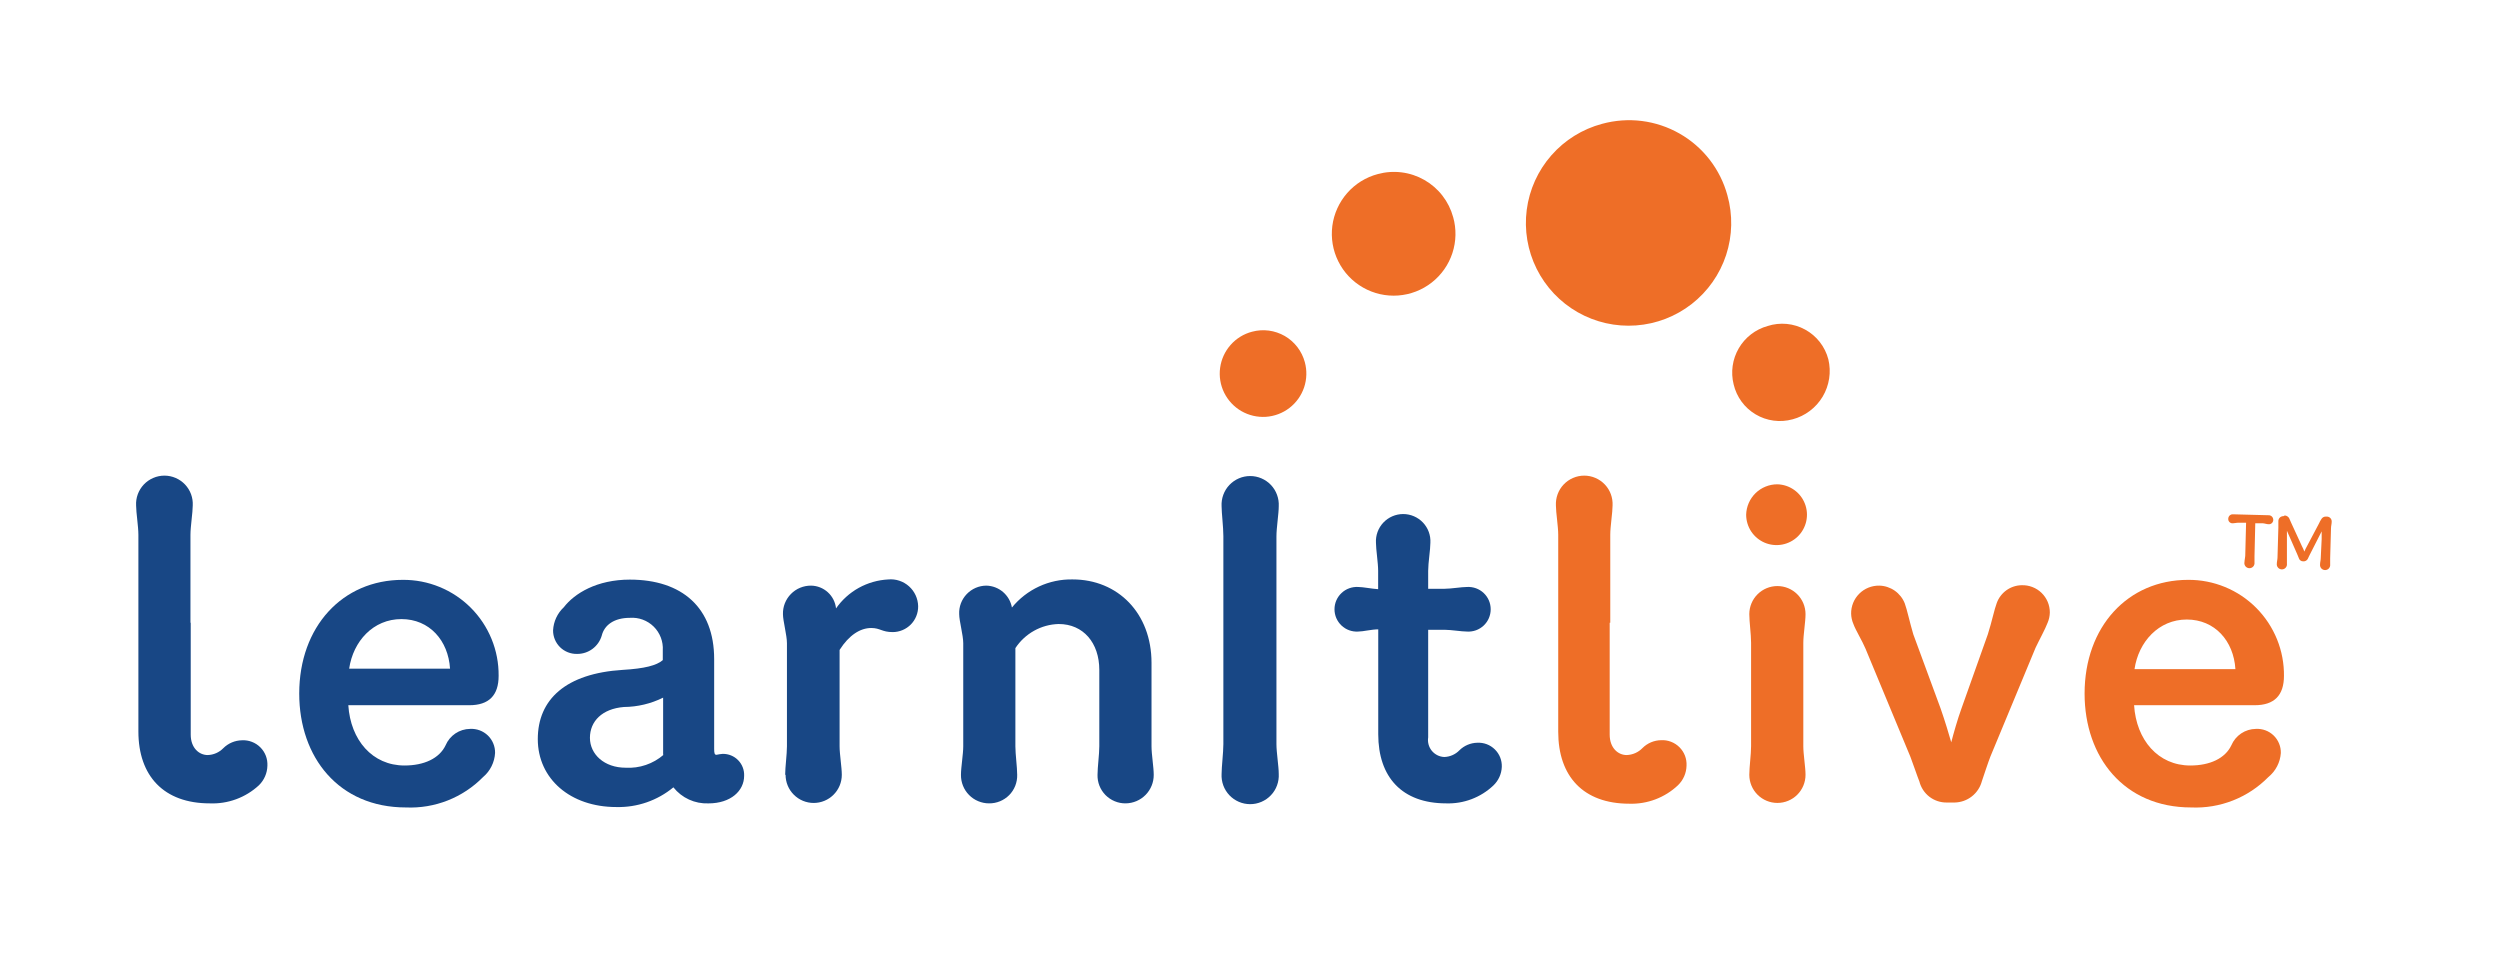
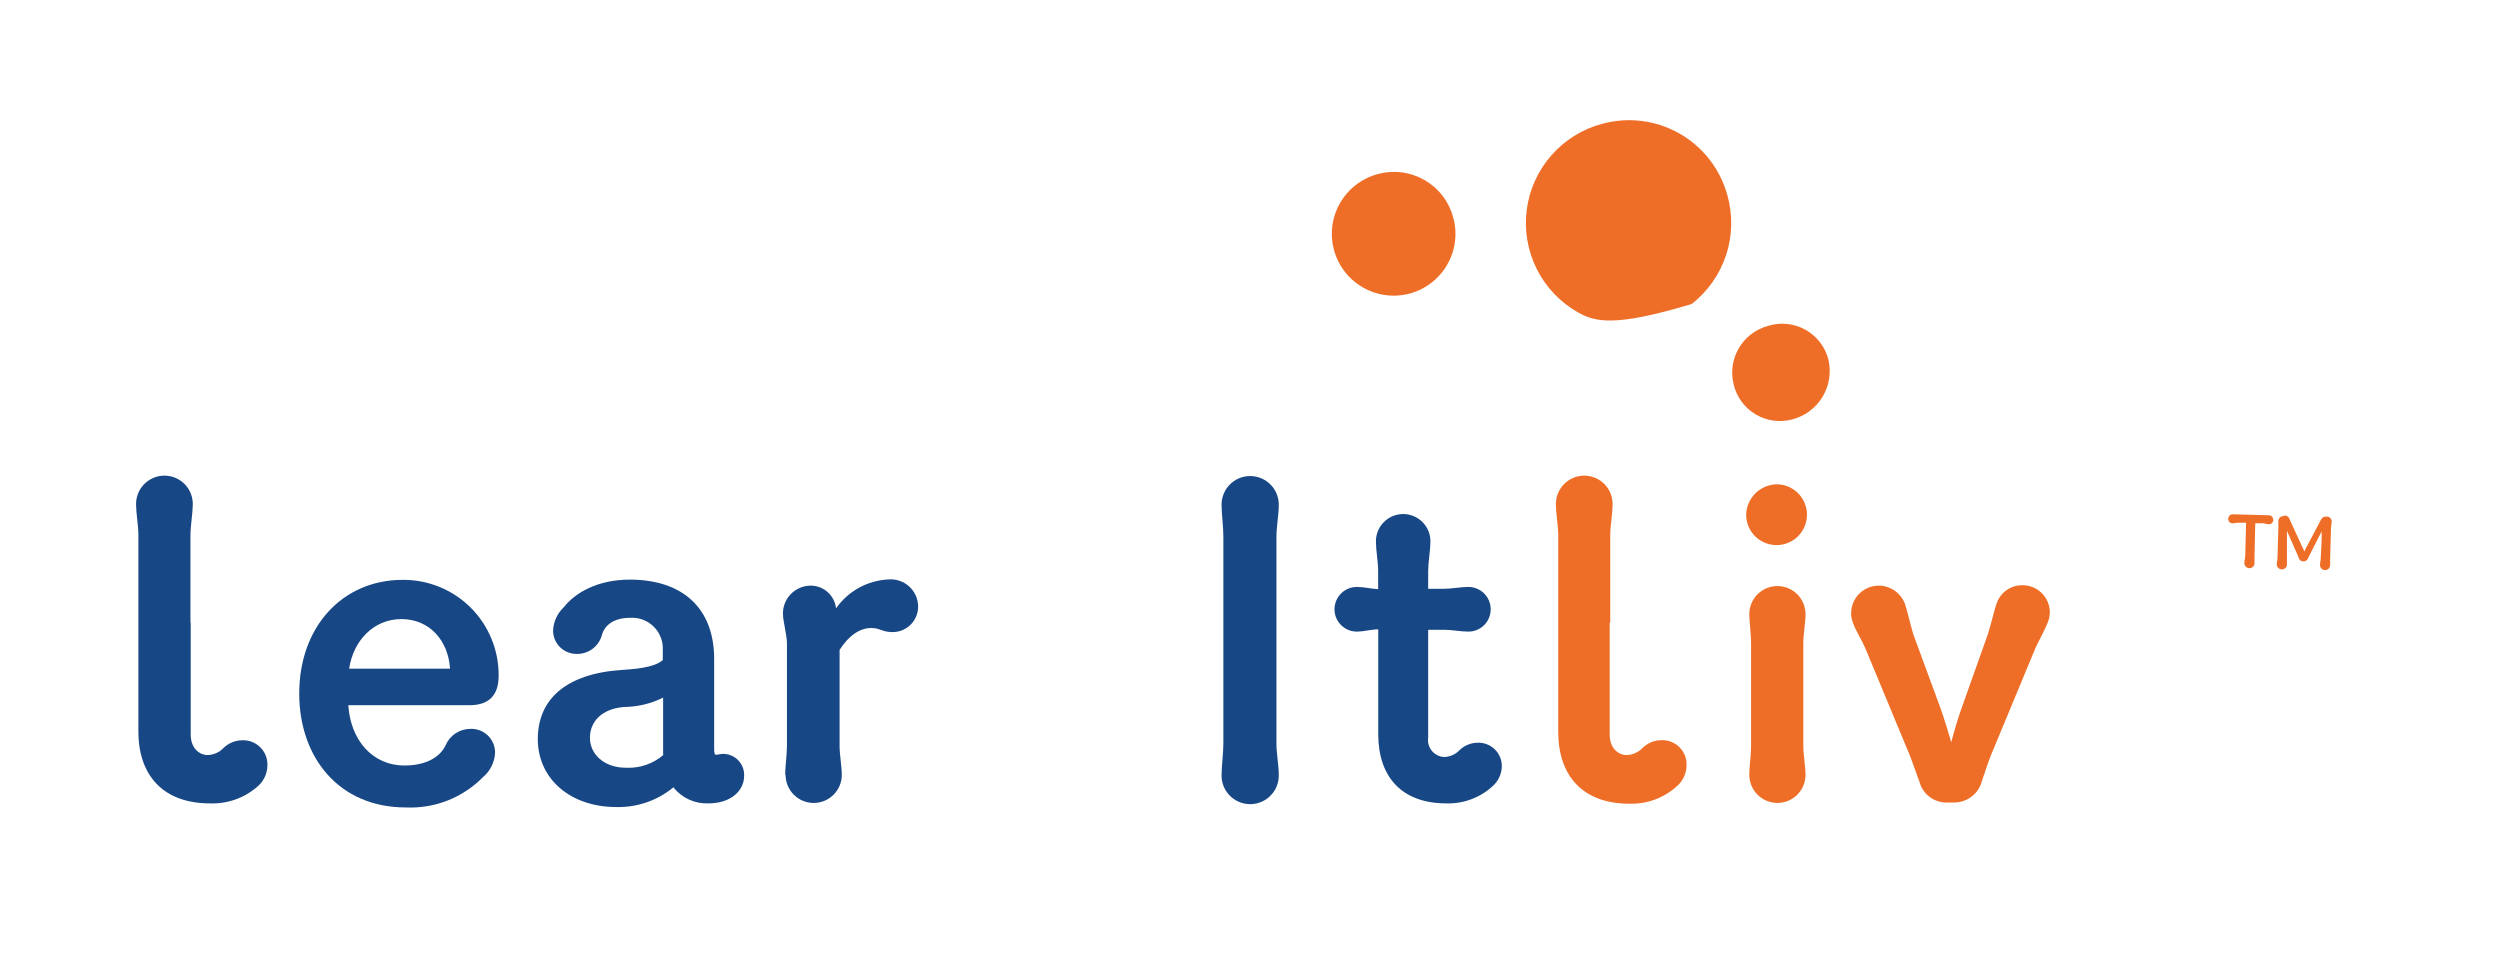
<svg xmlns="http://www.w3.org/2000/svg" width="104" height="40" viewBox="0 0 104 40" fill="none">
  <path d="M20.743 28.114C20.743 28.931 20.335 29.339 19.521 29.337H14.49C14.582 30.785 15.49 31.845 16.829 31.845C17.645 31.845 18.277 31.548 18.535 31.008C18.62 30.806 18.762 30.634 18.943 30.512C19.124 30.39 19.337 30.324 19.556 30.322C19.691 30.314 19.827 30.335 19.954 30.382C20.081 30.429 20.197 30.502 20.295 30.596C20.393 30.691 20.47 30.804 20.521 30.93C20.573 31.055 20.598 31.19 20.595 31.326C20.584 31.517 20.534 31.705 20.448 31.877C20.363 32.049 20.243 32.201 20.096 32.325C19.68 32.749 19.178 33.081 18.625 33.299C18.072 33.517 17.479 33.616 16.885 33.59C14.098 33.59 12.448 31.509 12.448 28.853C12.448 26.069 14.246 24.122 16.754 24.122C17.28 24.118 17.8 24.218 18.287 24.418C18.773 24.617 19.214 24.911 19.585 25.282C19.957 25.654 20.25 26.096 20.449 26.582C20.648 27.068 20.748 27.589 20.743 28.114ZM14.525 27.817H18.722C18.648 26.645 17.867 25.754 16.698 25.754C15.528 25.754 14.691 26.673 14.525 27.817Z" fill="#184785" />
  <path d="M28.013 32.753C27.347 33.304 26.504 33.595 25.639 33.573C23.728 33.573 22.372 32.4 22.372 30.746C22.372 29.093 23.541 28.015 25.904 27.867C26.812 27.814 27.317 27.683 27.572 27.461V27.055C27.583 26.872 27.555 26.69 27.49 26.52C27.424 26.349 27.324 26.195 27.194 26.067C27.064 25.939 26.908 25.84 26.737 25.777C26.566 25.714 26.383 25.688 26.201 25.702C25.551 25.702 25.141 25.998 25.032 26.444C24.967 26.664 24.831 26.858 24.646 26.995C24.462 27.132 24.237 27.205 24.007 27.203C23.877 27.206 23.747 27.183 23.625 27.135C23.503 27.087 23.392 27.015 23.299 26.924C23.206 26.832 23.132 26.723 23.082 26.602C23.032 26.481 23.006 26.352 23.008 26.221C23.027 25.855 23.188 25.51 23.456 25.26C23.901 24.684 24.83 24.112 26.201 24.112C28.374 24.112 29.709 25.281 29.709 27.415V31.156C29.709 31.343 29.73 31.4 29.805 31.4C29.89 31.381 29.976 31.368 30.062 31.361C30.182 31.359 30.301 31.381 30.412 31.426C30.522 31.471 30.623 31.538 30.706 31.624C30.79 31.709 30.855 31.811 30.898 31.922C30.941 32.034 30.961 32.153 30.956 32.273C30.956 32.901 30.398 33.421 29.469 33.421C29.191 33.432 28.914 33.377 28.661 33.261C28.408 33.145 28.186 32.971 28.013 32.753ZM27.586 31.4V29.022C27.078 29.274 26.52 29.407 25.954 29.411C25.046 29.485 24.541 30.008 24.541 30.693C24.541 31.379 25.138 31.937 26.028 31.937C26.603 31.97 27.168 31.777 27.604 31.4" fill="#184785" />
  <path d="M32.663 32.233C32.663 31.919 32.737 31.378 32.737 31.046V26.758C32.737 26.425 32.571 25.828 32.571 25.549C32.567 25.394 32.594 25.239 32.651 25.095C32.709 24.95 32.794 24.819 32.904 24.708C33.013 24.597 33.143 24.509 33.287 24.45C33.43 24.391 33.584 24.361 33.74 24.362C33.999 24.366 34.247 24.464 34.439 24.639C34.63 24.813 34.751 25.052 34.779 25.309C35.025 24.956 35.349 24.664 35.725 24.455C36.102 24.247 36.521 24.127 36.951 24.105C37.107 24.09 37.264 24.108 37.413 24.158C37.561 24.207 37.698 24.286 37.815 24.391C37.931 24.495 38.025 24.622 38.091 24.765C38.156 24.907 38.191 25.061 38.195 25.217C38.197 25.358 38.171 25.498 38.119 25.628C38.067 25.759 37.989 25.878 37.891 25.978C37.792 26.078 37.674 26.158 37.545 26.212C37.415 26.267 37.276 26.295 37.135 26.295C36.69 26.295 36.616 26.125 36.245 26.125C35.782 26.125 35.316 26.425 34.927 27.037V31.046C34.927 31.378 35.019 31.919 35.019 32.233C35.019 32.544 34.896 32.841 34.676 33.06C34.457 33.28 34.16 33.403 33.849 33.403C33.539 33.403 33.242 33.28 33.023 33.06C32.803 32.841 32.68 32.544 32.68 32.233" fill="#184785" />
-   <path d="M45.731 27.87C45.731 26.739 45.063 25.959 44.042 25.959C43.683 25.968 43.332 26.064 43.018 26.239C42.704 26.414 42.437 26.662 42.24 26.962V31.046C42.24 31.378 42.315 31.919 42.315 32.233C42.319 32.389 42.292 32.543 42.235 32.688C42.178 32.833 42.092 32.965 41.983 33.076C41.873 33.186 41.743 33.274 41.599 33.333C41.455 33.392 41.301 33.422 41.145 33.42C40.99 33.42 40.837 33.389 40.694 33.329C40.55 33.27 40.421 33.182 40.312 33.071C40.203 32.961 40.117 32.83 40.06 32.686C40.002 32.542 39.974 32.388 39.976 32.233C39.976 31.919 40.071 31.378 40.071 31.046V26.757C40.071 26.425 39.902 25.828 39.902 25.549C39.895 25.396 39.919 25.243 39.973 25.099C40.027 24.956 40.11 24.825 40.216 24.714C40.322 24.603 40.449 24.515 40.59 24.454C40.731 24.394 40.882 24.362 41.036 24.362C41.29 24.369 41.535 24.463 41.728 24.629C41.921 24.795 42.051 25.023 42.096 25.273C42.4 24.9 42.785 24.601 43.222 24.398C43.659 24.196 44.136 24.095 44.618 24.104C46.511 24.104 47.903 25.517 47.903 27.573V31.046C47.903 31.378 47.995 31.919 47.995 32.233C47.997 32.545 47.875 32.846 47.656 33.068C47.437 33.291 47.138 33.417 46.826 33.42C46.67 33.422 46.516 33.392 46.373 33.332C46.229 33.273 46.099 33.185 45.989 33.075C45.88 32.964 45.795 32.832 45.737 32.688C45.68 32.543 45.653 32.388 45.657 32.233C45.657 31.919 45.731 31.378 45.731 31.046V27.87Z" fill="#184785" />
  <path d="M50.892 22.302C50.892 21.931 50.818 21.338 50.818 21.059C50.809 20.897 50.834 20.736 50.889 20.584C50.945 20.432 51.031 20.293 51.142 20.175C51.254 20.058 51.388 19.964 51.536 19.9C51.685 19.836 51.845 19.803 52.007 19.803C52.169 19.803 52.329 19.836 52.477 19.9C52.626 19.964 52.76 20.058 52.871 20.175C52.983 20.293 53.069 20.432 53.124 20.584C53.18 20.736 53.205 20.897 53.196 21.059C53.196 21.373 53.1 21.949 53.1 22.32V30.954C53.1 31.307 53.196 31.88 53.196 32.198C53.205 32.359 53.18 32.521 53.124 32.673C53.069 32.825 52.983 32.964 52.871 33.081C52.76 33.199 52.626 33.292 52.477 33.356C52.329 33.42 52.169 33.453 52.007 33.453C51.845 33.453 51.685 33.42 51.536 33.356C51.388 33.292 51.254 33.199 51.142 33.081C51.031 32.964 50.945 32.825 50.889 32.673C50.834 32.521 50.809 32.359 50.818 32.198C50.818 31.901 50.892 31.304 50.892 30.954V22.302Z" fill="#184785" />
  <path d="M56.498 24.418C56.703 24.418 57.056 24.493 57.331 24.51V23.751C57.331 23.415 57.24 22.86 57.24 22.581C57.231 22.427 57.254 22.273 57.307 22.128C57.36 21.983 57.442 21.851 57.548 21.739C57.654 21.627 57.782 21.538 57.923 21.477C58.065 21.416 58.218 21.384 58.372 21.384C58.526 21.384 58.679 21.416 58.821 21.477C58.962 21.538 59.09 21.627 59.196 21.739C59.302 21.851 59.384 21.983 59.437 22.128C59.49 22.273 59.513 22.427 59.504 22.581C59.504 22.86 59.412 23.415 59.412 23.751V24.493H60.098C60.359 24.493 60.804 24.418 61.027 24.418C61.153 24.411 61.28 24.429 61.4 24.472C61.519 24.515 61.628 24.582 61.721 24.669C61.813 24.756 61.887 24.861 61.937 24.977C61.987 25.093 62.013 25.219 62.013 25.346C62.013 25.473 61.987 25.598 61.937 25.715C61.887 25.831 61.813 25.936 61.721 26.023C61.628 26.11 61.519 26.177 61.4 26.22C61.28 26.263 61.153 26.281 61.027 26.273C60.804 26.273 60.359 26.199 60.098 26.199H59.412V30.675C59.397 30.773 59.402 30.874 59.428 30.97C59.454 31.066 59.5 31.155 59.563 31.233C59.627 31.31 59.705 31.372 59.794 31.417C59.883 31.462 59.981 31.487 60.08 31.491C60.319 31.484 60.546 31.384 60.712 31.212C60.91 31.016 61.176 30.904 61.454 30.898C61.589 30.891 61.723 30.912 61.849 30.959C61.975 31.007 62.089 31.081 62.185 31.175C62.281 31.269 62.357 31.382 62.407 31.507C62.456 31.632 62.48 31.766 62.475 31.901C62.464 32.196 62.337 32.475 62.122 32.678C61.861 32.925 61.553 33.118 61.216 33.245C60.879 33.373 60.521 33.432 60.161 33.42C58.324 33.42 57.335 32.328 57.335 30.544V26.181C57.059 26.181 56.706 26.273 56.501 26.273C56.375 26.281 56.248 26.263 56.129 26.22C56.009 26.177 55.9 26.11 55.808 26.023C55.715 25.936 55.642 25.831 55.591 25.715C55.541 25.598 55.515 25.473 55.515 25.346C55.515 25.219 55.541 25.093 55.591 24.977C55.642 24.861 55.715 24.756 55.808 24.669C55.9 24.582 56.009 24.515 56.129 24.472C56.248 24.429 56.375 24.411 56.501 24.418" fill="#184785" />
  <path d="M66.963 25.906V30.559C66.963 31.12 67.316 31.41 67.669 31.41C67.917 31.402 68.153 31.299 68.326 31.12C68.531 30.914 68.809 30.797 69.1 30.792C69.241 30.784 69.382 30.806 69.514 30.857C69.646 30.908 69.766 30.985 69.866 31.085C69.966 31.185 70.044 31.305 70.095 31.437C70.145 31.569 70.167 31.711 70.16 31.852C70.153 32.159 70.026 32.45 69.806 32.664C69.536 32.92 69.217 33.12 68.869 33.252C68.521 33.384 68.151 33.446 67.779 33.434C65.867 33.434 64.822 32.297 64.822 30.442V22.25C64.822 21.896 64.726 21.321 64.726 21.031C64.718 20.871 64.742 20.71 64.797 20.56C64.852 20.409 64.937 20.272 65.048 20.155C65.158 20.039 65.291 19.946 65.438 19.883C65.585 19.819 65.744 19.786 65.904 19.786C66.065 19.786 66.224 19.819 66.371 19.883C66.518 19.946 66.651 20.039 66.761 20.155C66.872 20.272 66.957 20.409 67.012 20.56C67.067 20.71 67.091 20.871 67.083 21.031C67.083 21.321 66.987 21.9 66.987 22.25V25.906H66.963Z" fill="#EE6E27" />
  <path d="M7.934 25.906V30.559C7.934 31.12 8.287 31.41 8.64 31.41C8.886 31.403 9.119 31.3 9.29 31.124C9.496 30.919 9.773 30.802 10.064 30.796C10.205 30.788 10.346 30.81 10.478 30.861C10.61 30.911 10.73 30.989 10.83 31.089C10.93 31.189 11.008 31.309 11.059 31.441C11.109 31.573 11.131 31.714 11.124 31.855C11.117 32.162 10.99 32.454 10.77 32.668C10.496 32.922 10.174 33.119 9.823 33.248C9.472 33.377 9.099 33.436 8.725 33.42C6.817 33.42 5.757 32.283 5.757 30.428V22.25C5.757 21.896 5.662 21.321 5.662 21.031C5.653 20.871 5.677 20.71 5.732 20.56C5.788 20.409 5.873 20.272 5.983 20.155C6.094 20.039 6.226 19.946 6.374 19.883C6.521 19.819 6.68 19.786 6.84 19.786C7 19.786 7.159 19.819 7.307 19.883C7.454 19.946 7.587 20.039 7.697 20.155C7.807 20.272 7.893 20.409 7.948 20.56C8.003 20.71 8.027 20.871 8.018 21.031C8.018 21.321 7.923 21.9 7.923 22.25V25.906H7.934Z" fill="#184785" />
  <path d="M73.94 20.147C74.189 20.154 74.43 20.234 74.633 20.377C74.837 20.52 74.993 20.72 75.083 20.952C75.174 21.184 75.194 21.437 75.141 21.68C75.088 21.923 74.965 22.145 74.787 22.318C74.609 22.491 74.383 22.608 74.139 22.654C73.895 22.7 73.642 22.673 73.413 22.577C73.184 22.48 72.989 22.318 72.851 22.111C72.714 21.904 72.641 21.661 72.64 21.412C72.649 21.073 72.789 20.751 73.032 20.514C73.275 20.278 73.601 20.146 73.94 20.147ZM72.845 26.739C72.845 26.386 72.771 25.867 72.771 25.549C72.771 25.239 72.894 24.941 73.114 24.722C73.333 24.503 73.63 24.38 73.94 24.38C74.251 24.38 74.548 24.503 74.767 24.722C74.987 24.941 75.11 25.239 75.11 25.549C75.11 25.867 75.018 26.404 75.018 26.739V31.046C75.018 31.378 75.11 31.918 75.11 32.233C75.11 32.543 74.987 32.84 74.767 33.06C74.548 33.279 74.251 33.402 73.94 33.402C73.63 33.402 73.333 33.279 73.114 33.06C72.894 32.84 72.771 32.543 72.771 32.233C72.771 31.918 72.845 31.378 72.845 31.046V26.739Z" fill="#EE6E27" />
  <path d="M82.8 31.474C82.726 31.657 82.504 32.325 82.447 32.495C82.381 32.746 82.234 32.97 82.029 33.13C81.825 33.291 81.573 33.38 81.313 33.385H80.981C80.721 33.387 80.469 33.303 80.263 33.145C80.058 32.986 79.911 32.764 79.847 32.512C79.776 32.343 79.55 31.675 79.476 31.491L77.603 26.98C77.473 26.666 77.194 26.217 77.102 25.959C77.043 25.824 77.011 25.679 77.007 25.532C77.004 25.377 77.033 25.224 77.091 25.08C77.149 24.937 77.236 24.807 77.345 24.698C77.454 24.589 77.585 24.503 77.728 24.445C77.871 24.388 78.025 24.359 78.179 24.362C78.409 24.367 78.633 24.441 78.822 24.573C79.01 24.705 79.156 24.89 79.239 25.104C79.331 25.348 79.444 25.885 79.593 26.387L80.727 29.467C80.91 29.986 81.08 30.562 81.172 30.88C81.263 30.527 81.43 29.933 81.599 29.467L82.694 26.387C82.86 25.867 82.97 25.327 83.065 25.086C83.142 24.872 83.283 24.686 83.469 24.553C83.654 24.421 83.876 24.348 84.104 24.345C84.256 24.34 84.407 24.366 84.549 24.421C84.69 24.475 84.82 24.558 84.929 24.664C85.038 24.77 85.124 24.896 85.184 25.036C85.243 25.176 85.273 25.327 85.273 25.479C85.27 25.626 85.239 25.771 85.181 25.906C85.086 26.164 84.828 26.63 84.68 26.945L82.8 31.474Z" fill="#EE6E27" />
-   <path d="M95.013 28.114C95.013 28.931 94.606 29.339 93.791 29.337H88.778C88.87 30.785 89.778 31.845 91.117 31.845C91.933 31.845 92.565 31.548 92.823 31.008C92.908 30.806 93.05 30.634 93.231 30.512C93.413 30.39 93.626 30.324 93.844 30.322C93.98 30.314 94.115 30.335 94.243 30.382C94.37 30.429 94.486 30.502 94.583 30.596C94.681 30.691 94.758 30.804 94.809 30.93C94.861 31.055 94.886 31.19 94.883 31.326C94.869 31.519 94.817 31.707 94.727 31.879C94.638 32.051 94.514 32.203 94.364 32.325C93.947 32.749 93.446 33.081 92.892 33.299C92.339 33.517 91.746 33.616 91.152 33.59C88.368 33.59 86.719 31.509 86.719 28.853C86.719 26.069 88.517 24.122 91.025 24.122C91.552 24.118 92.074 24.22 92.561 24.42C93.048 24.62 93.49 24.916 93.861 25.289C94.233 25.663 94.526 26.107 94.724 26.595C94.922 27.083 95.02 27.605 95.013 28.132V28.114ZM88.796 27.835H92.993C92.919 26.662 92.138 25.772 90.969 25.772C89.799 25.772 88.962 26.701 88.796 27.835Z" fill="#EE6E27" />
  <path d="M74.565 17.445C74.309 17.515 74.041 17.533 73.778 17.497C73.515 17.462 73.262 17.374 73.034 17.238C72.806 17.103 72.607 16.923 72.45 16.709C72.293 16.495 72.181 16.251 72.12 15.993C71.992 15.483 72.068 14.944 72.332 14.49C72.596 14.036 73.027 13.703 73.533 13.562C73.79 13.479 74.061 13.45 74.329 13.475C74.597 13.501 74.858 13.581 75.094 13.711C75.331 13.84 75.538 14.017 75.704 14.229C75.87 14.442 75.991 14.686 76.059 14.947C76.186 15.476 76.101 16.033 75.823 16.5C75.544 16.966 75.094 17.306 74.568 17.445" fill="#EE6E27" />
-   <path d="M54.281 15.067C54.375 15.412 54.364 15.776 54.251 16.115C54.137 16.454 53.925 16.751 53.642 16.969C53.36 17.187 53.018 17.316 52.662 17.34C52.306 17.363 51.95 17.28 51.641 17.102C51.332 16.923 51.083 16.656 50.925 16.336C50.768 16.015 50.709 15.655 50.757 15.301C50.805 14.947 50.957 14.615 51.194 14.348C51.43 14.08 51.741 13.889 52.087 13.799C52.314 13.738 52.551 13.722 52.785 13.753C53.018 13.784 53.243 13.861 53.447 13.978C53.65 14.096 53.829 14.253 53.972 14.44C54.115 14.627 54.22 14.84 54.281 15.067Z" fill="#EE6E27" />
  <path d="M60.451 9.03C60.59 9.521 60.579 10.042 60.42 10.527C60.262 11.012 59.962 11.439 59.56 11.753C59.159 12.068 58.672 12.255 58.163 12.293C57.654 12.33 57.146 12.215 56.703 11.962C56.259 11.709 55.901 11.331 55.674 10.874C55.446 10.417 55.36 9.903 55.425 9.397C55.491 8.891 55.706 8.416 56.042 8.032C56.378 7.648 56.821 7.373 57.314 7.242C57.638 7.153 57.976 7.129 58.309 7.171C58.642 7.213 58.963 7.32 59.255 7.487C59.546 7.653 59.802 7.875 60.007 8.141C60.212 8.406 60.363 8.709 60.451 9.033" fill="#EE6E27" />
-   <path d="M71.859 8.122C72.089 8.938 72.07 9.803 71.807 10.608C71.543 11.413 71.045 12.122 70.378 12.644C69.71 13.165 68.903 13.477 68.058 13.538C67.213 13.6 66.368 13.408 65.632 12.989C64.896 12.569 64.302 11.94 63.924 11.181C63.547 10.423 63.403 9.569 63.512 8.729C63.621 7.889 63.977 7.1 64.536 6.463C65.094 5.826 65.83 5.369 66.649 5.151C67.186 5.004 67.747 4.964 68.3 5.033C68.852 5.103 69.386 5.281 69.87 5.557C70.354 5.832 70.779 6.201 71.12 6.641C71.461 7.082 71.713 7.585 71.859 8.122Z" fill="#EE6E27" />
+   <path d="M71.859 8.122C72.089 8.938 72.07 9.803 71.807 10.608C71.543 11.413 71.045 12.122 70.378 12.644C67.213 13.6 66.368 13.408 65.632 12.989C64.896 12.569 64.302 11.94 63.924 11.181C63.547 10.423 63.403 9.569 63.512 8.729C63.621 7.889 63.977 7.1 64.536 6.463C65.094 5.826 65.83 5.369 66.649 5.151C67.186 5.004 67.747 4.964 68.3 5.033C68.852 5.103 69.386 5.281 69.87 5.557C70.354 5.832 70.779 6.201 71.12 6.641C71.461 7.082 71.713 7.585 71.859 8.122Z" fill="#EE6E27" />
  <path d="M93.37 23.384C93.37 23.306 93.398 23.207 93.402 23.126L93.437 21.745H93.119C93.034 21.745 92.957 21.769 92.886 21.769C92.86 21.771 92.835 21.768 92.811 21.759C92.786 21.75 92.764 21.736 92.746 21.718C92.728 21.7 92.714 21.678 92.705 21.654C92.697 21.63 92.693 21.604 92.695 21.578C92.696 21.553 92.701 21.528 92.712 21.505C92.722 21.481 92.737 21.46 92.756 21.443C92.775 21.426 92.797 21.413 92.822 21.404C92.846 21.396 92.871 21.393 92.897 21.395L94.37 21.434C94.396 21.433 94.422 21.437 94.446 21.446C94.47 21.456 94.492 21.47 94.511 21.488C94.529 21.506 94.544 21.528 94.553 21.552C94.563 21.576 94.568 21.602 94.568 21.628C94.568 21.653 94.563 21.678 94.552 21.701C94.542 21.724 94.527 21.745 94.509 21.762C94.49 21.779 94.468 21.792 94.444 21.8C94.42 21.808 94.395 21.811 94.37 21.808C94.299 21.808 94.214 21.773 94.137 21.769H93.819L93.787 23.14C93.787 23.218 93.787 23.32 93.787 23.398C93.791 23.428 93.788 23.458 93.779 23.487C93.771 23.516 93.756 23.543 93.736 23.565C93.716 23.588 93.692 23.606 93.664 23.618C93.637 23.631 93.607 23.637 93.577 23.637C93.546 23.637 93.517 23.631 93.489 23.618C93.462 23.606 93.437 23.588 93.417 23.565C93.398 23.543 93.383 23.516 93.374 23.487C93.365 23.458 93.363 23.428 93.367 23.398L93.37 23.384ZM95.048 21.444C95.084 21.446 95.119 21.457 95.149 21.476C95.18 21.494 95.206 21.52 95.225 21.55C95.253 21.6 95.274 21.67 95.313 21.748L95.758 22.716C95.798 22.79 95.833 22.867 95.861 22.946C95.892 22.869 95.929 22.795 95.97 22.723L96.468 21.78C96.498 21.712 96.534 21.647 96.574 21.586C96.594 21.555 96.621 21.53 96.653 21.513C96.686 21.496 96.722 21.488 96.758 21.49H96.797C96.825 21.49 96.853 21.496 96.879 21.507C96.905 21.519 96.928 21.535 96.947 21.556C96.966 21.578 96.981 21.602 96.989 21.629C96.998 21.656 97.001 21.685 96.998 21.713C96.998 21.791 96.97 21.889 96.97 21.967L96.935 23.218C96.935 23.296 96.935 23.398 96.935 23.476C96.939 23.506 96.936 23.536 96.927 23.565C96.918 23.594 96.903 23.62 96.884 23.643C96.864 23.666 96.839 23.684 96.812 23.696C96.784 23.709 96.754 23.715 96.724 23.715C96.694 23.715 96.665 23.709 96.637 23.696C96.609 23.684 96.585 23.666 96.565 23.643C96.545 23.62 96.53 23.594 96.522 23.565C96.513 23.536 96.51 23.506 96.514 23.476C96.514 23.398 96.543 23.299 96.543 23.221L96.581 22.43C96.581 22.338 96.581 22.204 96.581 22.105L96.09 23.069C96.066 23.108 96.034 23.193 96.009 23.239C95.993 23.275 95.965 23.305 95.931 23.325C95.897 23.346 95.858 23.355 95.818 23.352C95.778 23.354 95.739 23.343 95.706 23.321C95.672 23.299 95.647 23.266 95.635 23.228C95.613 23.182 95.585 23.094 95.564 23.055L95.136 22.08C95.136 22.183 95.136 22.306 95.136 22.398V23.193C95.136 23.267 95.136 23.37 95.136 23.447C95.14 23.477 95.138 23.508 95.129 23.537C95.12 23.565 95.105 23.592 95.085 23.615C95.066 23.637 95.041 23.655 95.014 23.668C94.986 23.68 94.956 23.687 94.926 23.687C94.896 23.687 94.866 23.68 94.839 23.668C94.811 23.655 94.787 23.637 94.767 23.615C94.747 23.592 94.732 23.565 94.723 23.537C94.715 23.508 94.712 23.477 94.716 23.447C94.716 23.37 94.744 23.271 94.744 23.193L94.78 21.942C94.78 21.865 94.78 21.762 94.78 21.684C94.779 21.657 94.783 21.629 94.793 21.603C94.803 21.577 94.819 21.554 94.838 21.534C94.858 21.514 94.881 21.498 94.907 21.488C94.933 21.477 94.96 21.472 94.988 21.473L95.048 21.444Z" fill="#EE6E27" />
</svg>